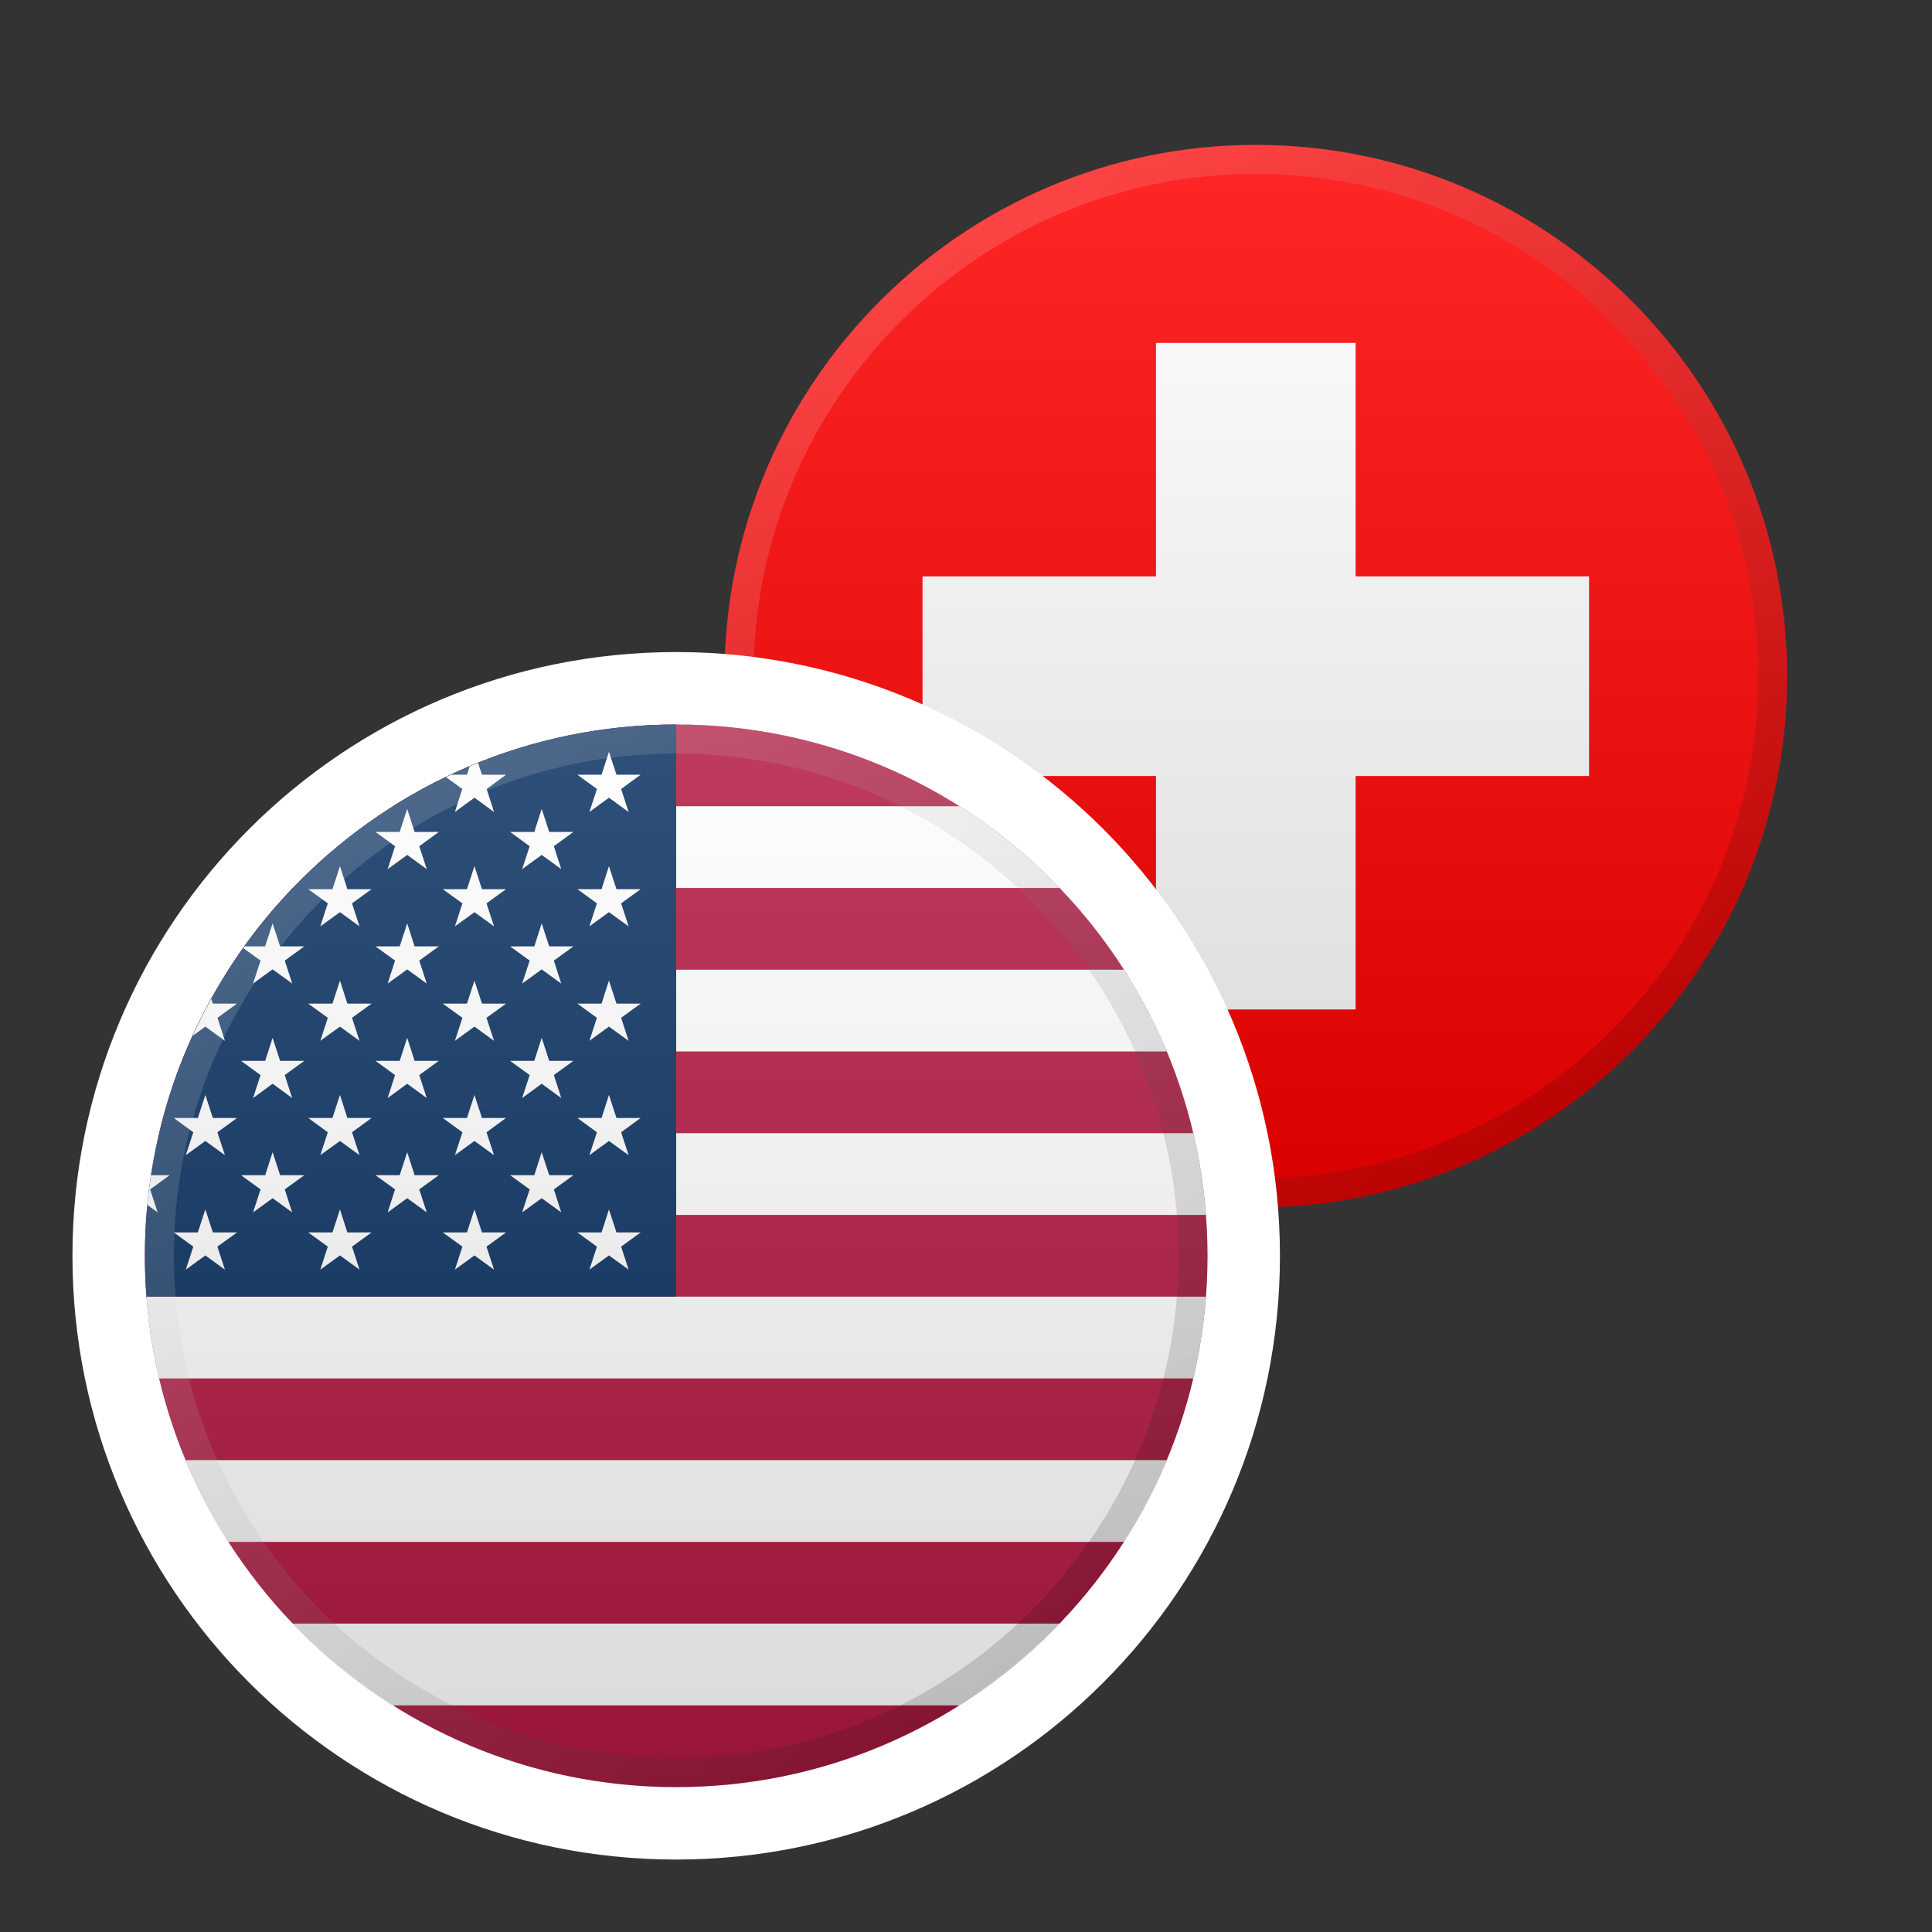
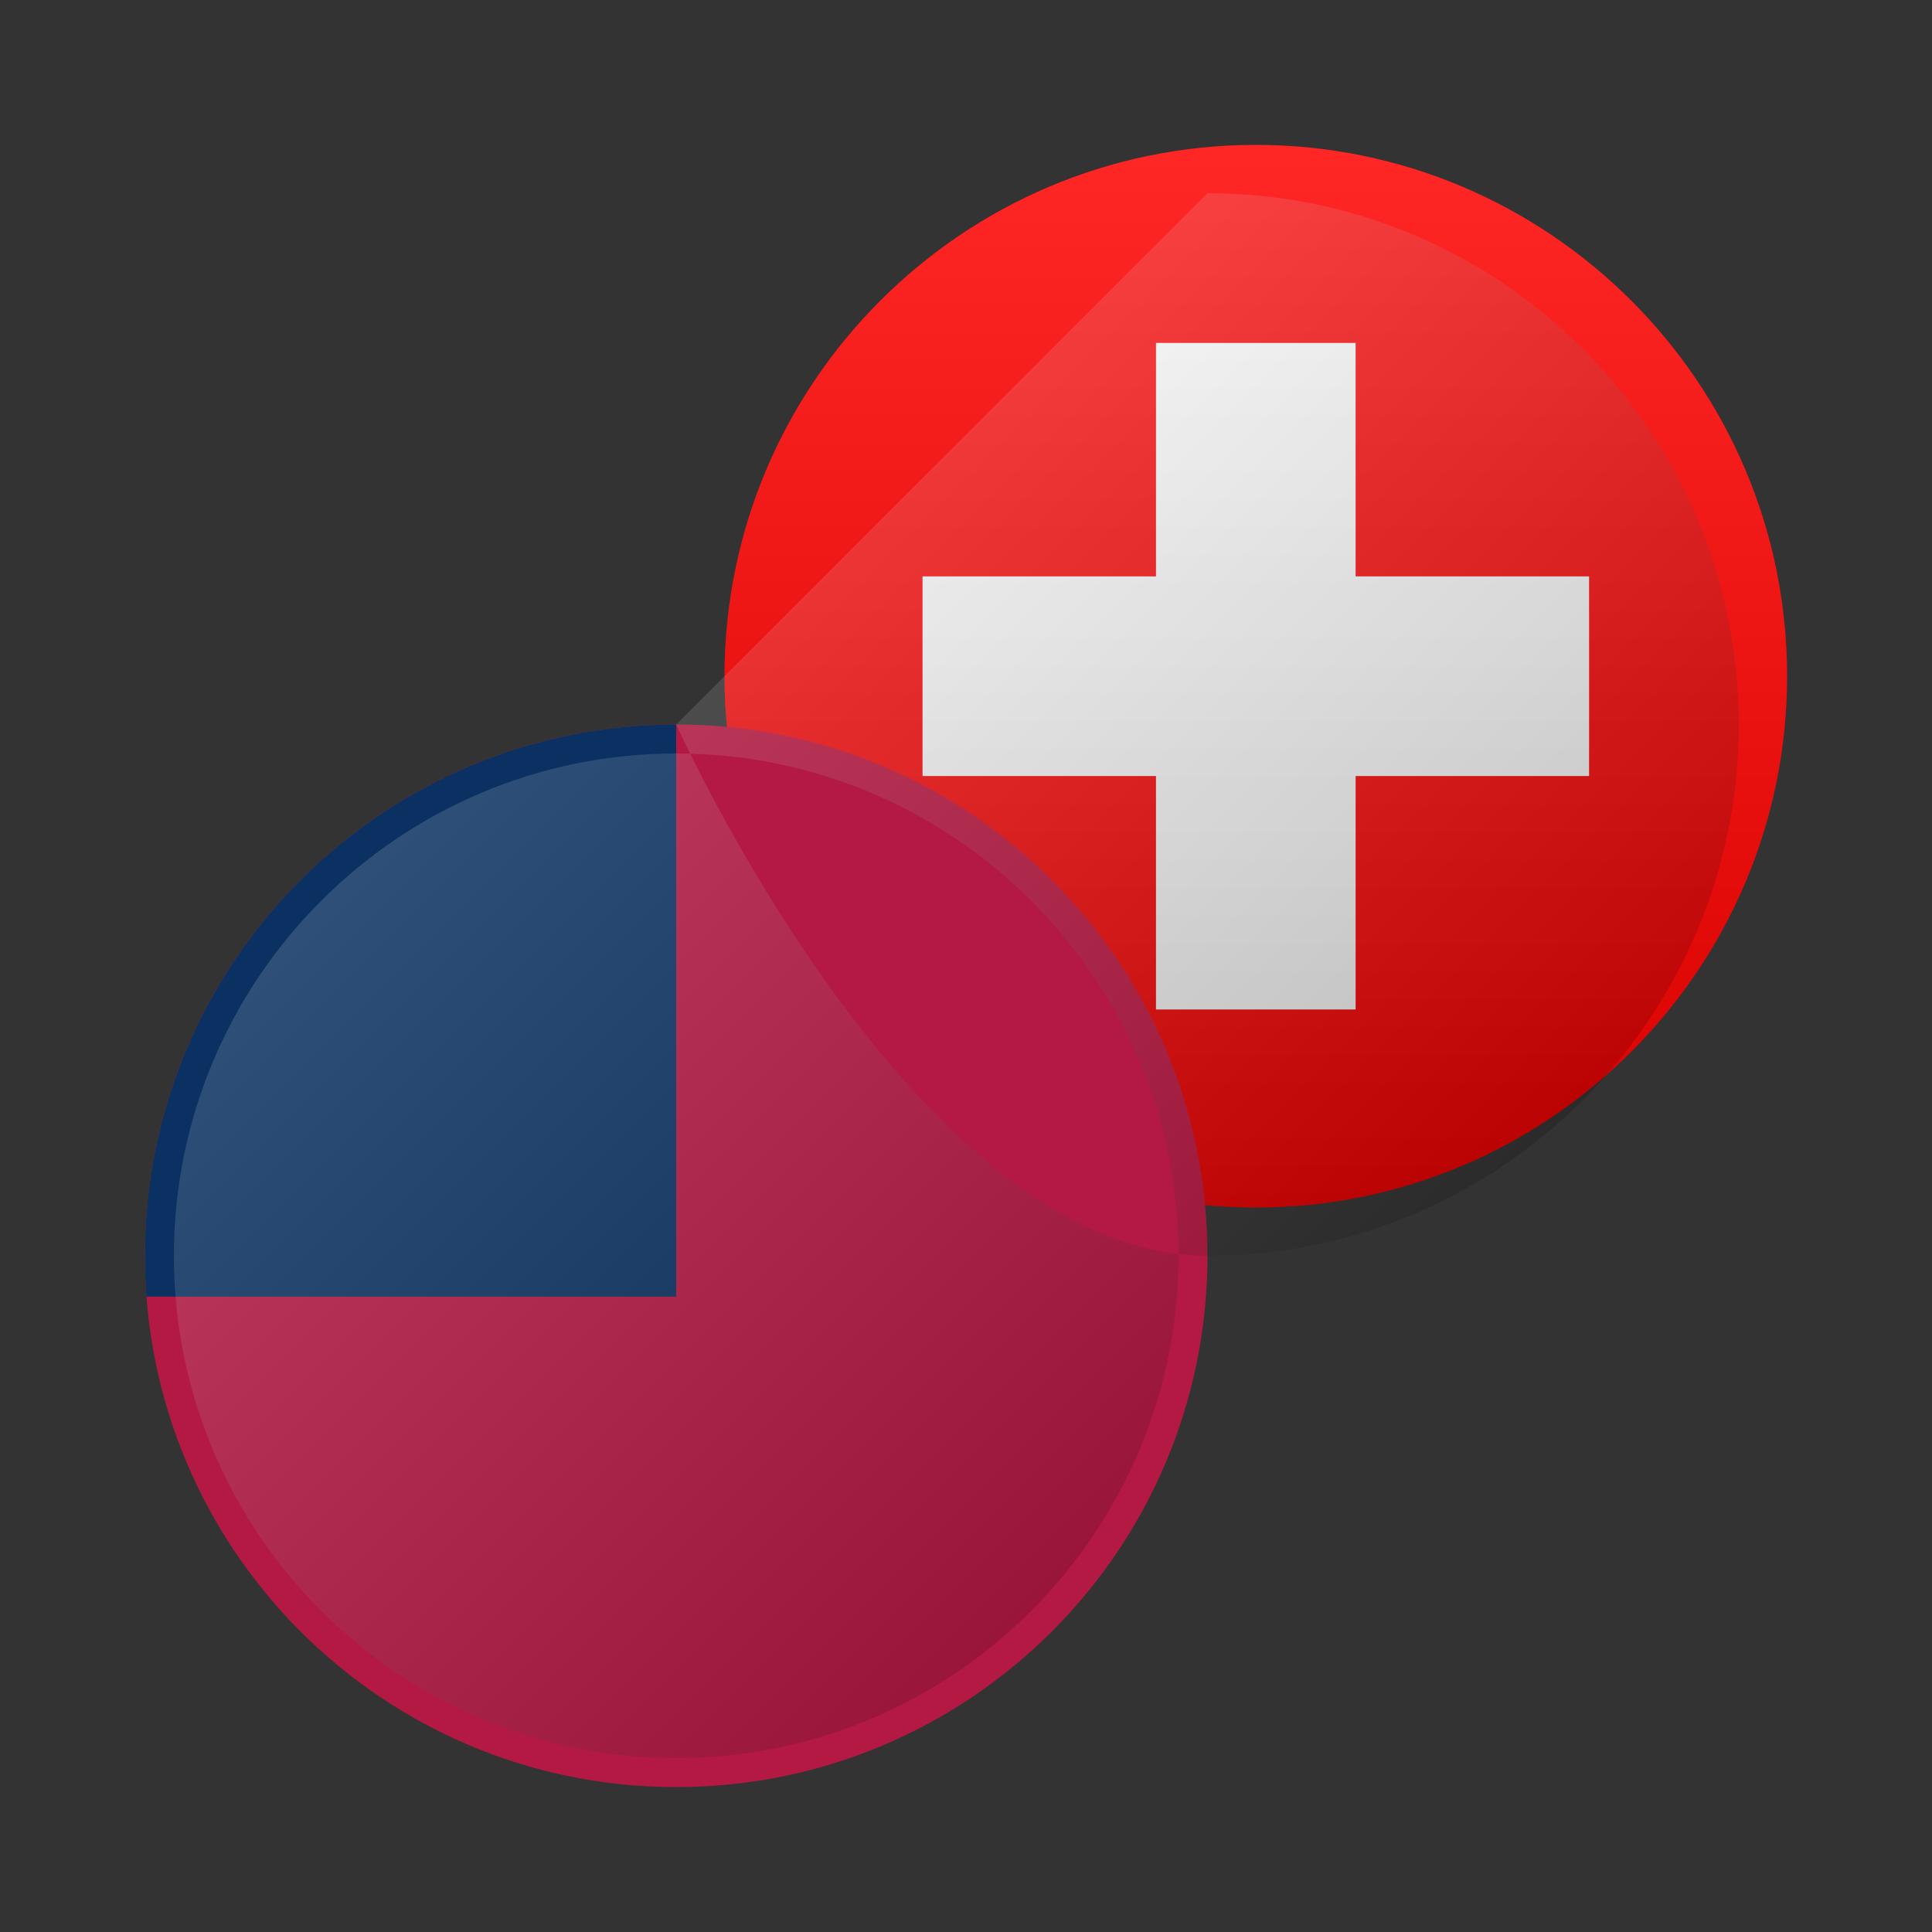
<svg xmlns="http://www.w3.org/2000/svg" xmlns:xlink="http://www.w3.org/1999/xlink" data-name="Calque 1" width="1200" height="1200" viewBox="0 0 400 400">
  <rect x="0" y="0" width="400" height="400" fill="#333333" stroke="none" />
  <defs>
    <linearGradient id="Dégradé_sans_nom" data-name="Dégradé sans nom" x1="260" y1="30" x2="260" y2="250" gradientUnits="userSpaceOnUse">
      <stop offset="0" stop-color="#fff" />
      <stop offset="1" stop-color="#000" />
    </linearGradient>
    <linearGradient id="Dégradé_sans_nom_3" data-name="Dégradé sans nom 3" x1="182.259" y1="62.25" x2="337.751" y2="217.741" gradientUnits="userSpaceOnUse">
      <stop offset="0" stop-color="#fff" />
      <stop offset="1" stop-color="#000" />
    </linearGradient>
    <linearGradient id="Dégradé_sans_nom-2" data-name="Dégradé sans nom" x1="140" y1="150" x2="140" y2="370" xlink:href="#Dégradé_sans_nom" />
    <linearGradient id="Dégradé_sans_nom_4" data-name="Dégradé sans nom 4" x1="62.259" y1="182.25" x2="217.751" y2="337.741" gradientUnits="userSpaceOnUse">
      <stop offset="0" stop-color="#fff" />
      <stop offset="1" stop-color="#000" />
    </linearGradient>
  </defs>
  <g>
    <path d="M370,140c0-60.667-49.331-110-110-110s-110,49.333-110,110,49.358,110,110,110,110-49.358,110-110Z" fill="red" stroke-width="0" />
    <path d="M329,160.667h-48.333v48.333h-41.333v-48.333h-48.333v-41.333h48.333v-48.333h41.333v48.333h48.333v41.333Z" fill="#fff" stroke-width="0" />
    <path d="M260,250c-60.642,0-110-49.358-110-110s49.358-110,110-110,110,49.333,110,110-49.331,110-110,110Z" fill="url(#Dégradé_sans_nom)" opacity=".15" stroke-width="0" />
-     <path d="M260,36c57.346,0,104,46.654,104,104s-46.654,104-104,104-104-46.654-104-104,46.654-104,104-104M260,30c-60.642,0-110,49.333-110,110s49.358,110,110,110,110-49.358,110-110-49.331-110-110-110h0Z" fill="url(#Dégradé_sans_nom_3)" opacity=".15" stroke-width="0" />
  </g>
-   <path d="M265,260c0,69.036-55.964,125-125,125S15,329.036,15,260s55.964-125,125-125,125,55.964,125,125Z" fill="#fff" stroke-width="0" />
  <g>
    <path d="M250,260c0,60.751-49.249,110-110,110s-110-49.249-110-110,49.249-110,110-110,110,49.249,110,110Z" fill="#b31942" stroke-width="0" />
-     <path d="M38.436,302.308h203.127c-2.469,5.92-5.436,11.58-8.857,16.923H47.293c-3.421-5.343-6.388-11.003-8.857-16.923ZM32.949,285.385h214.102c1.298-5.494,2.189-11.145,2.629-16.923H30.321c.44,5.778,1.331,11.429,2.629,16.923ZM81.362,353.077h117.276c7.587-4.79,14.549-10.479,20.734-16.923H60.629c6.184,6.444,13.146,12.133,20.734,16.923ZM60.629,183.846h158.743c-6.184-6.444-13.146-12.133-20.734-16.923h-117.276c-7.587,4.79-14.549,10.479-20.734,16.923ZM30.321,251.538h219.359c-.44-5.778-1.331-11.429-2.629-16.923H32.949c-1.298,5.494-2.189,11.145-2.629,16.923ZM38.436,217.692h203.127c-2.469-5.92-5.436-11.58-8.857-16.923H47.293c-3.421,5.343-6.388,11.003-8.857,16.923Z" fill="#fff" stroke-width="0" />
    <path d="M30,260c0,2.847.108,5.669.321,8.462h109.679v-118.462c-60.751,0-110,49.249-110,110Z" fill="#0a3161" stroke-width="0" />
-     <path d="M126.077,155.653l1.555,4.74h5.011l-4.048,2.962,1.555,4.764-4.073-2.962-4.048,2.962,1.558-4.764-4.051-2.962h5.011l1.531-4.74ZM100.75,163.355l4.024-2.962h-4.987l-.815-2.419c-.565.222-1.16.444-1.728.691l-.565,1.728h-3.286c-.37.173-.716.346-1.061.494l3.382,2.469-1.16,3.579-.37,1.185,1.605-1.185,2.444-1.777,2.444,1.777,1.605,1.185-.37-1.185-1.16-3.579ZM124.547,184.091h-5.011l4.051,2.938-1.558,4.764,4.048-2.938,4.073,2.938-1.555-4.764,4.048-2.938h-5.011l-1.555-4.764-1.531,4.764ZM96.679,184.091h-5.014l4.073,2.938-1.555,4.764,4.048-2.938,4.048,2.938-1.555-4.764,4.048-2.938h-4.987l-1.555-4.764-1.553,4.764ZM68.831,184.091h-5.011l4.048,2.938-1.553,4.764,4.071-2.938,4.048,2.938-1.555-4.764,4.051-2.938h-5.014l-1.531-4.764-1.555,4.764ZM124.547,207.789h-5.011l4.051,2.938-1.558,4.764,4.048-2.938,4.073,2.938-1.555-4.764,4.048-2.938h-5.011l-1.555-4.764-1.531,4.764ZM96.679,207.789h-5.014l4.073,2.938-1.555,4.764,4.048-2.938,4.048,2.938-1.555-4.764,4.048-2.938h-4.987l-1.555-4.764-1.553,4.764ZM68.831,207.789h-5.011l4.048,2.938-1.553,4.764,4.071-2.938,4.048,2.938-1.555-4.764,4.051-2.938h-5.014l-1.531-4.764-1.555,4.764ZM49.057,207.789h-4.987l-.321-.963c-1.38,2.469-2.666,5.036-3.849,7.628l2.614-1.901,4.051,2.938-1.533-4.764,4.024-2.938ZM124.547,231.463h-5.011l4.051,2.962-1.558,4.74,4.048-2.938,4.073,2.938-1.555-4.74,4.048-2.962h-5.011l-1.555-4.764-1.531,4.764ZM96.679,231.463h-5.014l4.073,2.962-1.555,4.74,4.048-2.938,4.048,2.938-1.555-4.74,4.048-2.962h-4.987l-1.555-4.764-1.553,4.764ZM68.831,231.463h-5.011l4.048,2.962-1.553,4.74,4.071-2.938,4.048,2.938-1.555-4.74,4.051-2.962h-5.014l-1.531-4.764-1.555,4.764ZM40.961,231.463h-4.987l4.048,2.962-1.555,4.74,4.048-2.938,4.051,2.938-1.558-4.74,4.073-2.962h-5.011l-1.555-4.764-1.555,4.764ZM124.547,255.162h-5.011l4.051,2.938-1.558,4.764,4.048-2.938,4.073,2.938-1.555-4.764,4.048-2.938h-5.011l-1.555-4.764-1.531,4.764ZM96.679,255.162h-5.014l4.073,2.938-1.555,4.764,4.048-2.938,4.048,2.938-1.555-4.764,4.048-2.938h-4.987l-1.555-4.764-1.553,4.764ZM68.831,255.162h-5.011l4.048,2.938-1.553,4.764,4.071-2.938,4.048,2.938-1.555-4.764,4.051-2.938h-5.014l-1.531-4.764-1.555,4.764ZM40.961,255.162h-4.987l4.048,2.938-1.555,4.764,4.048-2.938,4.051,2.938-1.558-4.764,4.073-2.938h-5.011l-1.555-4.764-1.555,4.764ZM110.624,243.312h-5.011l4.048,2.938-1.555,4.764,4.048-2.938,4.048,2.938-1.531-4.764,4.048-2.938h-5.009l-1.558-4.764-1.531,4.764ZM82.754,243.312h-5.011l4.048,2.938-1.531,4.764,4.048-2.938,4.048,2.938-1.553-4.764,4.046-2.938h-5.011l-1.531-4.764-1.555,4.764ZM54.908,243.312h-5.011l4.048,2.938-1.555,4.764,4.051-2.938,4.046,2.938-1.531-4.764,4.048-2.938h-5.011l-1.553-4.764-1.533,4.764ZM35.135,243.312h-3.873c-.299,2.049-.57,4.098-.741,6.171l2.121,1.531-1.555-4.764,4.048-2.938ZM110.624,219.639h-5.011l4.048,2.938-1.555,4.764,4.048-2.962,4.048,2.962-1.531-4.764,4.048-2.938h-5.009l-1.558-4.764-1.531,4.764ZM82.754,219.639h-5.011l4.048,2.938-1.531,4.764,4.048-2.962,4.048,2.962-1.553-4.764,4.046-2.938h-5.011l-1.531-4.764-1.555,4.764ZM54.908,219.639h-5.011l4.048,2.938-1.555,4.764,4.051-2.962,4.046,2.962-1.531-4.764,4.048-2.938h-5.011l-1.553-4.764-1.533,4.764ZM110.624,195.94h-5.011l4.048,2.938-1.555,4.764,4.048-2.938,4.048,2.938-1.531-4.764,4.048-2.938h-5.009l-1.558-4.764-1.531,4.764ZM82.754,195.94h-5.011l4.048,2.938-1.531,4.764,4.048-2.938,4.048,2.938-1.553-4.764,4.046-2.938h-5.011l-1.531-4.764-1.555,4.764ZM58.956,198.878l4.048-2.938h-5.011l-1.553-4.764-1.558,4.764h-4.221c-.099.123-.197.247-.272.37l3.555,2.567-.617,1.901-.938,2.864,3.925-2.864.126-.074.121.074,3.95,2.864-.938-2.864-.617-1.901ZM110.624,172.242h-5.011l4.048,2.962-1.555,4.74,4.048-2.938,4.048,2.938-1.531-4.74,4.048-2.962h-5.009l-1.558-4.764-1.531,4.764ZM82.754,172.242h-5.011l4.048,2.962-1.531,4.74,4.048-2.938,4.048,2.938-1.553-4.74,4.046-2.962h-5.011l-1.531-4.764-1.555,4.764Z" fill="#fff" stroke-width="0" />
-     <path d="M140,370c-60.642,0-110-49.358-110-110s49.358-110,110-110,110,49.333,110,110-49.331,110-110,110Z" fill="url(#Dégradé_sans_nom-2)" opacity=".15" stroke-width="0" />
-     <path d="M140,156c57.346,0,104,46.654,104,104s-46.654,104-104,104-104-46.654-104-104,46.654-104,104-104M140,150c-60.642,0-110,49.333-110,110s49.358,110,110,110,110-49.358,110-110-49.331-110-110-110h0Z" fill="url(#Dégradé_sans_nom_4)" opacity=".15" stroke-width="0" />
+     <path d="M140,156c57.346,0,104,46.654,104,104s-46.654,104-104,104-104-46.654-104-104,46.654-104,104-104M140,150s49.358,110,110,110,110-49.358,110-110-49.331-110-110-110h0Z" fill="url(#Dégradé_sans_nom_4)" opacity=".15" stroke-width="0" />
  </g>
  <title>spot usdchf</title>
</svg>